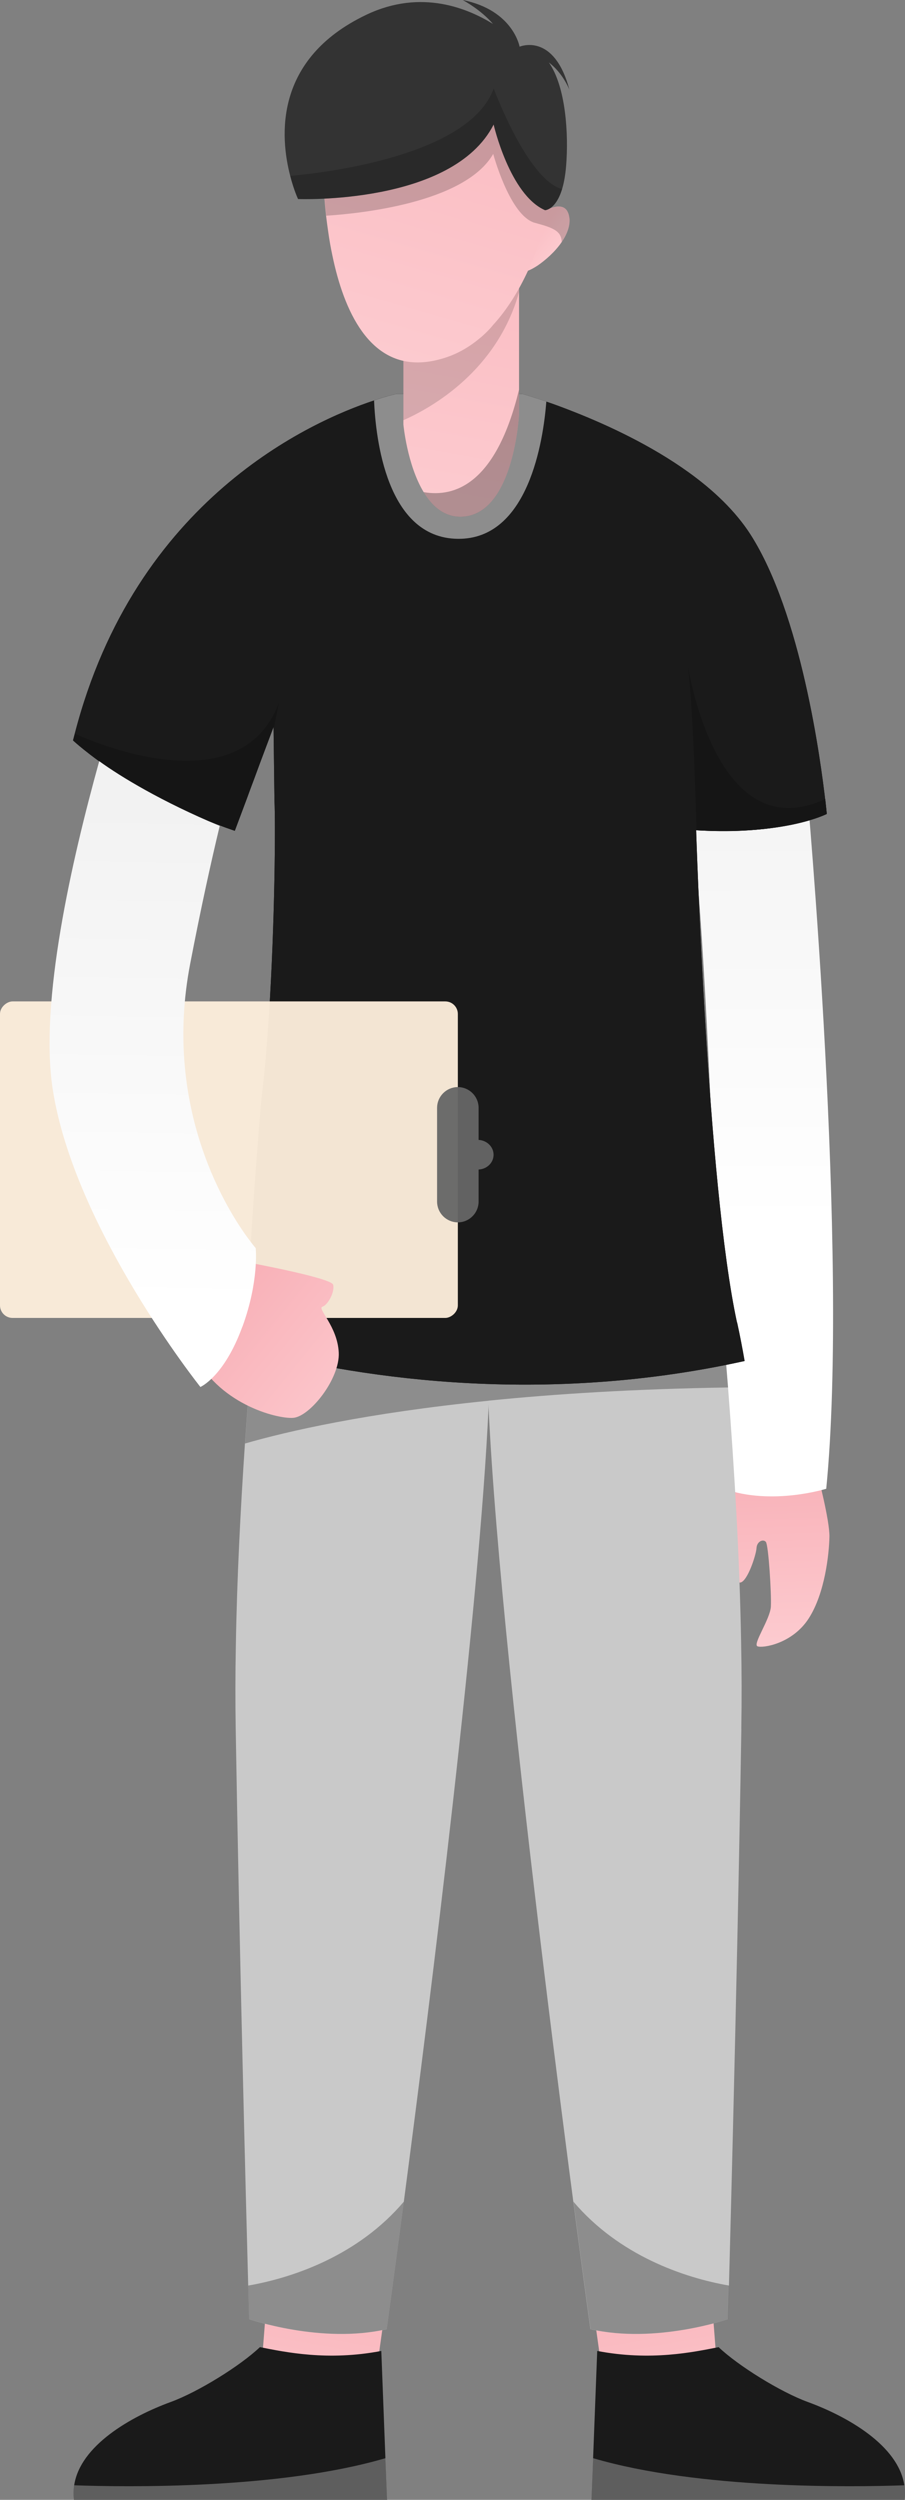
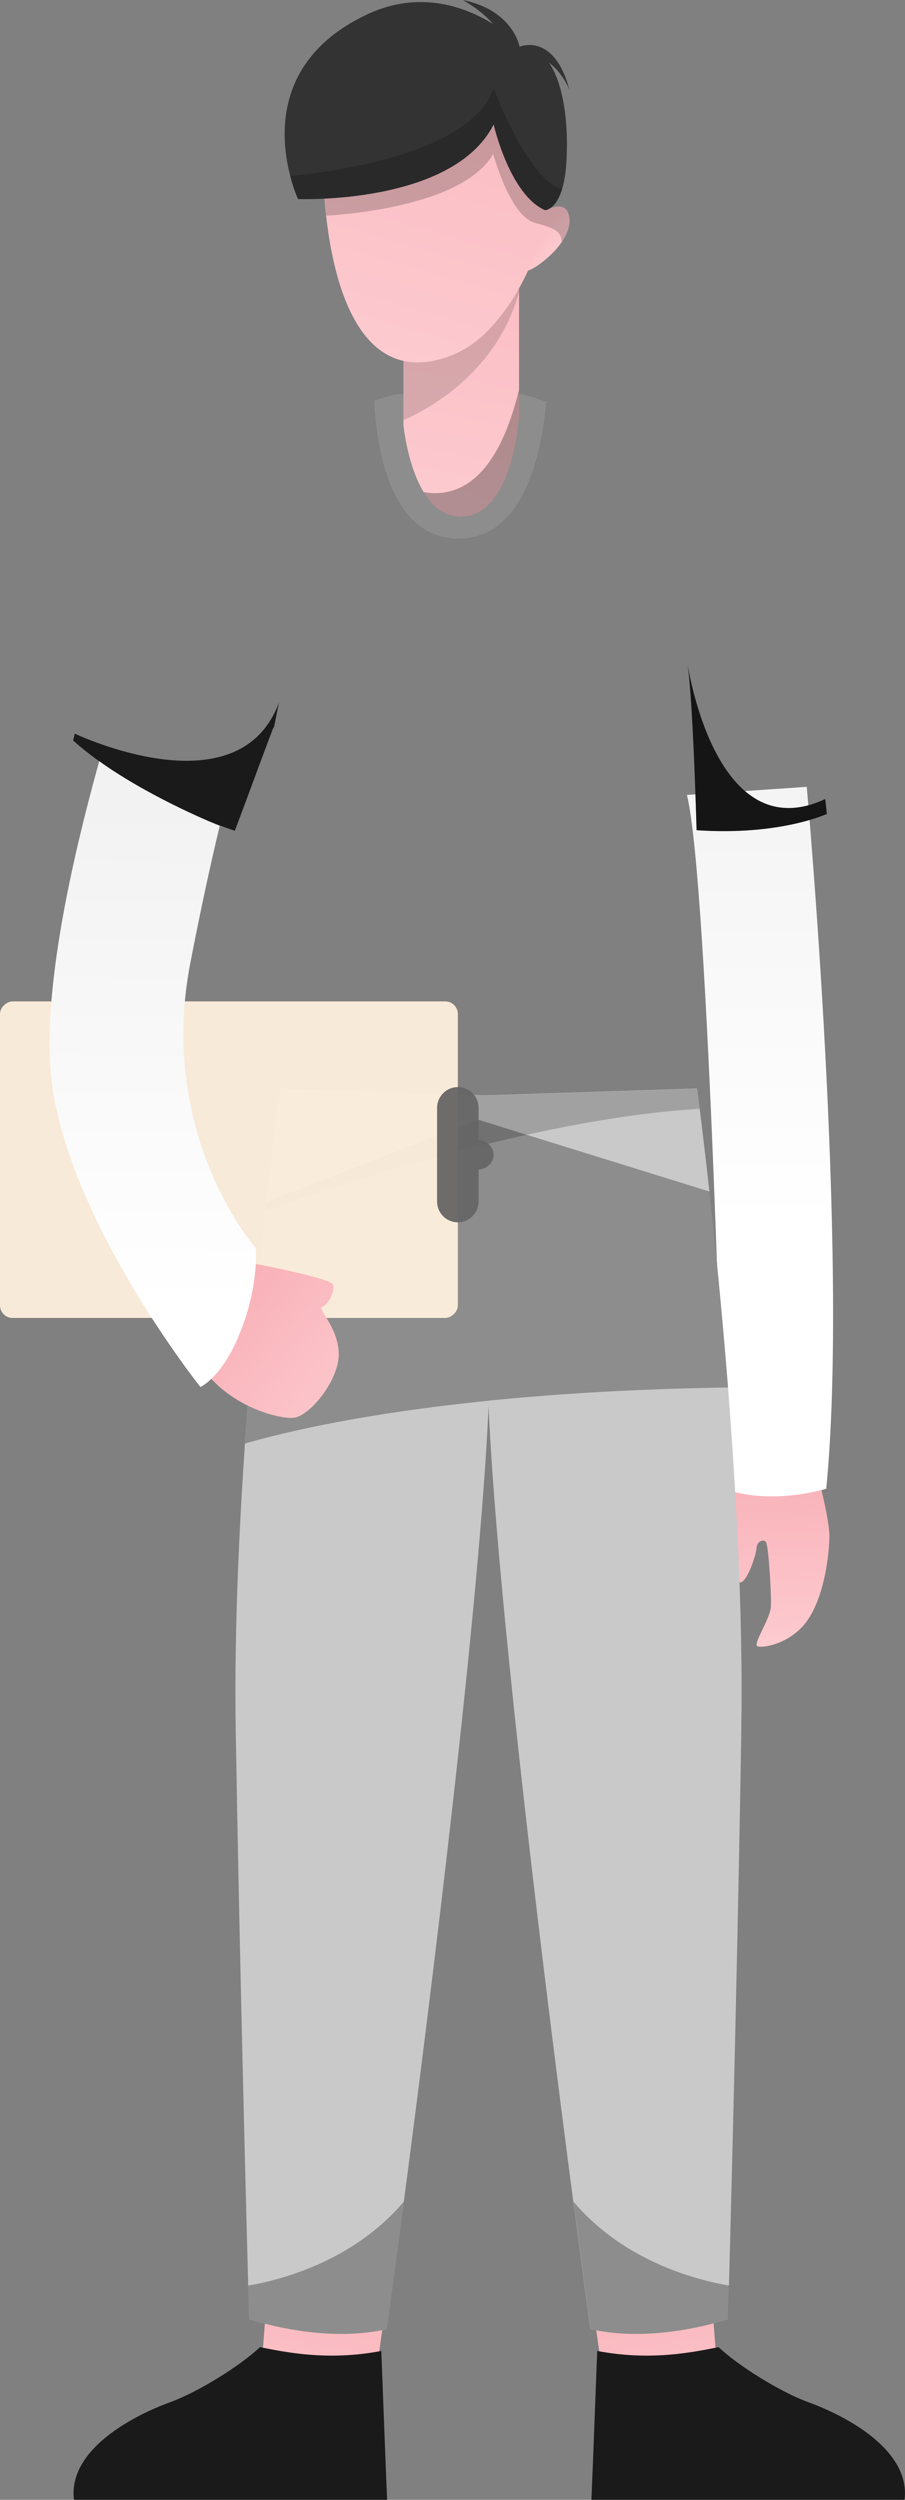
<svg xmlns="http://www.w3.org/2000/svg" xmlns:xlink="http://www.w3.org/1999/xlink" viewBox="0 0 149.93 413.84">
  <rect x="0" y="0" width="149.93" height="413.84" fill="#808080" stroke="none" />
  <defs>
    <style>
      .cls-1 {
        fill: #fef0dd;
      }

      .cls-1, .cls-2 {
        opacity: .95;
      }

      .cls-3 {
        fill: url(#linear-gradient-8);
      }

      .cls-4 {
        fill: url(#linear-gradient-7);
      }

      .cls-5 {
        fill: url(#linear-gradient-5);
      }

      .cls-6 {
        fill: url(#linear-gradient-6);
      }

      .cls-7 {
        fill: url(#linear-gradient-9);
      }

      .cls-8 {
        fill: url(#linear-gradient-4);
      }

      .cls-9 {
        fill: url(#linear-gradient-3);
      }

      .cls-10 {
        fill: url(#linear-gradient-2);
      }

      .cls-11 {
        opacity: .5;
      }

      .cls-11, .cls-12 {
        fill: #fff;
      }

      .cls-11, .cls-12, .cls-13, .cls-14, .cls-15 {
        mix-blend-mode: overlay;
      }

      .cls-12, .cls-13 {
        opacity: .3;
      }

      .cls-16 {
        fill: url(#linear-gradient);
      }

      .cls-17 {
        isolation: isolate;
      }

      .cls-18 {
        fill: #c9c9c9;
      }

      .cls-2 {
        fill: #666;
      }

      .cls-14 {
        opacity: .2;
      }

      .cls-15 {
        opacity: .15;
      }

      .cls-19 {
        fill: #333;
      }

      .cls-20 {
        fill: #1a1a1a;
      }
    </style>
    <linearGradient id="linear-gradient" x1="129.93" y1="282.82" x2="128.57" y2="240.97" gradientUnits="userSpaceOnUse">
      <stop offset="0" stop-color="#fed4d8" />
      <stop offset="1" stop-color="#f8afb6" />
    </linearGradient>
    <linearGradient id="linear-gradient-2" x1="125.61" y1="97.92" x2="126.03" y2="203.94" gradientUnits="userSpaceOnUse">
      <stop offset=".19" stop-color="#f2f2f2" />
      <stop offset=".99" stop-color="#fff" />
    </linearGradient>
    <linearGradient id="linear-gradient-3" x1="47.95" y1="416.87" x2="56.05" y2="371.76" xlink:href="#linear-gradient" />
    <linearGradient id="linear-gradient-4" x1="148.53" y1="416.87" x2="156.63" y2="371.76" gradientTransform="translate(262.69) rotate(-180) scale(1 -1)" xlink:href="#linear-gradient" />
    <linearGradient id="linear-gradient-5" x1="69.88" y1="240.78" x2="36" y2="213.13" xlink:href="#linear-gradient" />
    <linearGradient id="linear-gradient-6" x1="26.53" y1="113.43" x2="24.87" y2="217.36" xlink:href="#linear-gradient-2" />
    <linearGradient id="linear-gradient-7" x1="65.77" y1="112.9" x2="86.14" y2="-.19" xlink:href="#linear-gradient" />
    <linearGradient id="linear-gradient-8" x1="96.2" y1="44.39" x2="82.55" y2="33.42" xlink:href="#linear-gradient" />
    <linearGradient id="linear-gradient-9" x1="55.17" y1="90.16" x2="88.87" y2="-26.85" xlink:href="#linear-gradient" />
  </defs>
  <g class="cls-17">
    <g id="_レイヤー_2" data-name="レイヤー 2">
      <g id="text">
        <g>
          <g>
            <path class="cls-16" d="M122.34,243.93c0,.19-1.83,10.17-1.72,11.67.11,1.5.78,6.49,1.99,6.39s2.66-4.6,2.72-5.71c.06-1.11,1.11-1.55,1.55-1.02.44.53.94,8.62.83,10.7-.11,2.08-3.05,6.25-2.22,6.58.83.34,5.76-.39,8.48-4.6,2.72-4.21,3.38-10.75,3.44-13.51.06-2.76-2-10.51-2-10.51h-13.08Z" />
            <path class="cls-10" d="M133.65,130.25s7.05,77.68,3.23,116.21c0,0-9.03,2.84-16.96,0,0,0-2.48-100.29-6.12-114.86l19.84-1.34Z" />
          </g>
          <g>
            <g>
              <polygon class="cls-9" points="44.15 381.23 43 395.98 61.81 396.5 63.79 382.47 44.15 381.23" />
              <g>
                <path class="cls-20" d="M64.14,413.84H12.26c-.11-.83-.1-1.64.03-2.41.99-6.59,9.41-11.38,15.97-13.78,4.56-1.66,11.58-6.02,14.8-9.09,4.22.83,11.24,2.33,20.11.63l.68,17.73.28,6.9Z" />
-                 <path class="cls-12" d="M64.14,413.84H12.26c-.11-.83-.1-1.64.03-2.41,8.58.31,34.02.68,51.57-4.49l.28,6.9Z" />
              </g>
            </g>
            <g>
              <polygon class="cls-8" points="117.96 381.23 119.1 395.98 100.29 396.5 98.32 382.47 117.96 381.23" />
              <g>
                <path class="cls-20" d="M97.97,413.84h51.88c.11-.83.1-1.64-.03-2.41-.99-6.59-9.41-11.38-15.97-13.78-4.56-1.66-11.58-6.02-14.8-9.09-4.22.83-11.24,2.33-20.11.63l-.68,17.73-.28,6.9Z" />
-                 <path class="cls-12" d="M97.97,413.84h51.88c.11-.83.1-1.64-.03-2.41-8.58.31-34.02.68-51.57-4.49l-.28,6.9Z" />
              </g>
            </g>
            <g>
              <path class="cls-18" d="M81.17,222.12c0,.31,0,.72.02,1.24.02,2.49-.05,5.34-.2,8.52-.02.31-.03.6-.05.91v.07c-1.47,32.96-9.62,98.07-14.04,131.63-1.69,12.86-2.83,21.1-2.83,21.1-10.81,2.49-22.8-1.66-22.8-1.66,0,0-.05-1.99-.15-5.55-.39-14.52-1.45-55.07-2.07-92.15-.07-4.46-.07-9.04.02-13.68.18-11.15.77-22.63,1.51-33.58.99-14.52,2.3-28.07,3.4-38.49.05-.5.11-.99.16-1.48,1.25-11.48,2.25-18.79,2.25-18.79l34.29,1.12h.49l-.02,4.62v3.32l-.07,30.29c.03.65.05,1.35.07,2.1v.46Z" />
              <path class="cls-18" d="M122.82,286.23c-.75,46.15-2.21,97.7-2.21,97.7,0,0-11.98,4.15-22.8,1.66,0,0-14.83-107.14-16.87-152.74v-.07c-.02-.31-.03-.6-.03-.9-.1-2.33-.16-4.46-.2-6.42-.03-2.23,0-4.22.08-5.91l-.08-30.19v-3.57l-.02-4.48h.49l34.29-1.12s.16,1.19.44,3.35c.37,2.93.94,7.65,1.61,13.68.96,8.66,2.1,19.98,3.09,32.45,1.04,13.34,1.92,28.01,2.17,42.12.1,4.88.11,9.72.03,14.41Z" />
              <path class="cls-14" d="M115.92,183.56c-9.15.54-19.05,2.17-28.63,4.3h-.02c-2.05.44-4.09.93-6.11,1.42-.16.03-.31.07-.46.1-14.93,3.66-28.53,8.19-36.72,11.11.05-.5.11-.99.16-1.48,1.25-11.48,2.25-18.79,2.25-18.79l34.29,1.12h.49l34.29-1.12s.16,1.19.44,3.35Z" />
            </g>
            <path class="cls-13" d="M66.9,364.48c-1.69,12.86-2.83,21.1-2.83,21.1-10.81,2.49-22.8-1.66-22.8-1.66,0,0-.05-1.99-.15-5.55,7.47-1.3,18.22-4.98,25.78-13.89Z" />
            <path class="cls-13" d="M95,364.48c1.69,12.86,2.83,21.1,2.83,21.1,10.81,2.49,22.8-1.66,22.8-1.66,0,0,.05-1.99.15-5.55-7.47-1.3-18.22-4.98-25.78-13.89Z" />
            <path class="cls-13" d="M120.62,229.69c-15.49.24-28.63,1.07-39.63,2.18-.03,0-.05.02-.08.02-20.29,2.05-33.28,5.05-40.32,7.08.99-14.52,2.3-28.07,3.4-38.49.05-.5.11-.99.16-1.48l.11-.08,35.01-13.55,1.43.44.46.15,6.11,1.91h.02l30.24,9.38c.96,8.66,2.1,19.98,3.09,32.45Z" />
          </g>
          <g>
            <g>
-               <path class="cls-20" d="M122.12,218.94c.47,2.15.88,4.28,1.24,6.37-35.04,7.75-65.95,2.34-82.62-2.1.41-13.66,1.61-29.93,2.57-41.25v-.07c.16-1.16.29-2.34.42-3.57.33-3.27.6-6.77.83-10.32.99-15.4,1.09-31.77.91-35.4l-.15-11.95v-.34c-.26.68-.52,1.4-.8,2.13l-.41,1.09c-.7,1.86-1.42,3.78-2.08,5.59-.13.33-.24.65-.37.98-.26.73-.54,1.43-.78,2.12-1.16,3.09-1.99,5.31-1.99,5.31-17.05-5.81-26.79-14.96-26.79-14.96.1-.37.2-.75.29-1.12,10.03-38.79,39.19-51.72,49.57-55.15,1.73-.59,2.95-.9,3.45-1.01.16-.05.26-.07.26-.07h20.83s1.53.42,4.01,1.27c1.32.44,2.9,1.03,4.67,1.73,5.49,2.17,12.7,5.5,18.95,10.01,4.04,2.91,7.67,6.33,10.19,10.24,8.43,13.19,11.64,37.37,12.44,44.34.15,1.24.2,1.94.2,1.94,0,0-6.71,3.53-21.61,2.7h-.02s1.81,58.62,6.77,81.5Z" />
              <path class="cls-20" d="M90.51,66.48c-.5,6.43-2.95,22.86-14.67,22.72-11.82-.13-13.61-16.67-13.87-22.91,1.73-.59,2.95-.9,3.45-1.01.16-.05.26-.07.26-.07h20.83s1.53.42,4.01,1.27Z" />
              <path class="cls-20" d="M136.98,134.74s-7.75,3.64-21.58,2.7c-.03-.98-.61-22.65-1.59-28.06,0,0,4.41,31.5,22.91,22.9.13,1.24.26,2.46.26,2.46Z" />
              <path class="cls-20" d="M46.21,116.33l-.86,4.28-.02.05v-.34c-.26.68-.52,1.4-.8,2.13l-.41,1.09c-.7,1.86-1.42,3.78-2.08,5.59-.13.33-.24.65-.37.98-.26.73-.54,1.43-.78,2.12-1.16,3.09-1.99,5.31-1.99,5.31-17.05-5.81-26.79-14.96-26.79-14.96.1-.37.2-.75.29-1.12,2.93,1.35,27.42,11.94,33.8-5.11Z" />
            </g>
            <g>
-               <path class="cls-20" d="M122.12,218.94c.47,2.15.88,4.28,1.24,6.37-35.04,7.75-65.95,2.34-82.62-2.1.41-13.66,1.61-29.93,2.57-41.25v-.07c.16-1.16.29-2.34.42-3.57.33-3.27.6-6.77.83-10.32.99-15.4,1.09-31.77.91-35.4l-.15-11.95v-.34c-.26.68-.52,1.4-.8,2.13l-.41,1.09c-.7,1.86-1.42,3.78-2.08,5.59-.13.33-.24.65-.37.98-.26.73-.54,1.43-.78,2.12-1.16,3.09-1.99,5.31-1.99,5.31-17.05-5.81-26.79-14.96-26.79-14.96.1-.37.2-.75.29-1.12,10.03-38.79,39.19-51.72,49.57-55.15,1.73-.59,2.95-.9,3.45-1.01.16-.05.26-.07.26-.07h20.83s1.53.42,4.01,1.27c1.32.44,2.9,1.03,4.67,1.73,5.49,2.17,12.7,5.5,18.95,10.01,4.04,2.91,7.67,6.33,10.19,10.24,8.43,13.19,11.64,37.37,12.44,44.34.15,1.24.2,1.94.2,1.94,0,0-6.71,3.53-21.61,2.7h-.02s1.81,58.62,6.77,81.5Z" />
              <path class="cls-11" d="M90.51,66.48c-.5,6.43-2.95,22.86-14.67,22.72-11.82-.13-13.61-16.67-13.87-22.91,1.73-.59,2.95-.9,3.45-1.01.16-.05.26-.07.26-.07h20.83s1.53.42,4.01,1.27Z" />
              <path class="cls-14" d="M136.98,134.74s-7.75,3.64-21.58,2.7c-.03-.98-.61-22.65-1.59-28.06,0,0,4.41,31.5,22.91,22.9.13,1.24.26,2.46.26,2.46Z" />
-               <path class="cls-14" d="M46.21,116.33l-.86,4.28-.02.05v-.34c-.26.68-.52,1.4-.8,2.13l-.41,1.09c-.7,1.86-1.42,3.78-2.08,5.59-.13.33-.24.65-.37.98-.26.73-.54,1.43-.78,2.12-1.16,3.09-1.99,5.31-1.99,5.31-17.05-5.81-26.79-14.96-26.79-14.96.1-.37.2-.75.29-1.12,2.93,1.35,27.42,11.94,33.8-5.11Z" />
            </g>
          </g>
          <g>
            <g>
              <rect class="cls-1" x="11.72" y="154.06" width="52.4" height="75.85" rx="2.08" ry="2.08" transform="translate(229.91 154.06) rotate(90)" />
              <path class="cls-2" d="M75.85,202.36c-.94,0-1.81-.39-2.43-1.01-.62-.62-1.01-1.48-1.01-2.43v-15.52c0-1.89,1.55-3.44,3.44-3.44.94,0,1.81.39,2.43,1.01.62.62,1.01,1.48,1.01,2.43v5.31c1.37.07,2.48,1.14,2.48,2.46s-1.11,2.38-2.48,2.44v5.31c0,1.89-1.55,3.44-3.44,3.44Z" />
            </g>
            <g>
              <path class="cls-5" d="M41.05,208.99s13.82,2.55,14.14,3.69c.31,1.14-.83,3.33-1.77,3.64s2.49,3.22,2.7,7.59c.21,4.37-4.78,10.6-7.54,10.81-2.75.21-12.73-2.39-16.58-11.02-3.85-8.63,9.04-14.71,9.04-14.71Z" />
              <path class="cls-6" d="M40.16,219.61s-.03.07-.04.1c-3.01,8.22-6.92,9.9-6.92,9.9,0,0-20.97-26.28-24.48-49.39-2.19-14.39,3.13-37.68,7.72-54.21,3.56,2.58,10.37,6.71,19.96,10.72-1.45,6.04-3.13,13.65-4.91,22.91-4.4,23.02,5.42,39.54,9.35,45.01.93,1.29,1.52,1.97,1.52,1.97,0,0,.59,5.37-2.19,12.99Z" />
            </g>
          </g>
          <g>
            <g>
              <path class="cls-4" d="M85.99,37.66v30.95s-.8,16.07-9.07,16.9c-.34.03-.67.05-.99.02-2.54-.13-4.41-1.84-5.75-4.07-2.74-4.53-3.35-11.19-3.35-11.19v-32.62h19.17Z" />
              <path class="cls-15" d="M85.99,37.66v10.71c-3.66,13.03-14.46,19.12-19.17,21.2v-24.93l5.6-6.99h13.56Z" />
              <path class="cls-13" d="M85.99,64.5v4.12s-.8,16.07-9.07,16.9c-.34.03-.67.05-.99.02-2.54-.13-4.41-1.84-5.75-4.07,5.21.91,12.03-1.4,15.81-16.97Z" />
            </g>
            <g>
              <g>
                <path class="cls-3" d="M94.34,36.08c.07.62-.02,1.25-.21,1.86-.23.73-.6,1.45-1.07,2.13-1.11,1.63-2.74,3.04-4.02,3.91-.64.42-1.2.7-1.55.83h-.02c-.07.03-.13.05-.18.05-.1.02-.18.02-.21,0-.59-.31.59-5.89,1.03-7.95.02-.07.03-.13.05-.18.08-.36.13-.57.13-.57,0,0,.37-.29.94-.67.34-.23.77-.49,1.22-.7.18-.1.37-.18.55-.24,1.48-.6,3.06-.68,3.34,1.53Z" />
                <path class="cls-7" d="M92.37,27.05c-.02.67-.41,3.61-1.37,7.51-.21.81-.44,1.64-.7,2.52-.03.1-.05.18-.08.28-.7,2.38-1.6,4.92-2.74,7.46h-.02v.02c-1.5,3.24-3.4,6.38-5.8,8.99-.26.33-.55.65-.86.96-.33.34-.67.65-1.04.98-.2.16-.42.33-.64.52-1.89,1.51-4.02,2.64-6.45,3.24-.67.18-1.37.31-2.08.39-9.4,1.06-13.65-8.55-15.53-17.65-.29-1.35-.52-2.7-.7-3.99-.13-.88-.24-1.74-.34-2.56-.55-4.95-.52-8.68-.52-8.68,0,0,8.03-15.94,21.02-15.4,13.03.54,17.9,13.14,17.85,15.42Z" />
              </g>
              <path class="cls-14" d="M94.34,36.08c.07.62-.02,1.25-.21,1.86-.23.73-.6,1.45-1.07,2.13-.05-1.5-.94-2.1-2.83-2.72-.47-.15-1.03-.29-1.64-.47-.15-.03-.28-.08-.42-.15-3.89-1.68-6.46-11.25-6.46-11.25-4.72,8.19-22.45,9.9-27.67,10.23-.55-4.95-.52-8.68-.52-8.68,0,0,8.03-15.94,21.02-15.4,13.03.54,17.9,13.14,17.85,15.42-.02.67-.41,3.61-1.37,7.51,1.48-.6,3.06-.68,3.34,1.53Z" />
            </g>
            <g>
              <path class="cls-19" d="M90.94,10.36c2.82,4.04,3.27,11.89,2.85,17.08-.13,1.61-.37,2.87-.67,3.86-1.06,3.48-2.82,3.5-2.82,3.5-5.86-2.56-8.52-14.18-8.52-14.18-6.81,13.34-32.4,12.33-32.4,12.33,0,0-.7-1.47-1.3-3.83-1.68-6.42-2.75-19.36,12.6-26.67,9.22-4.4,17.03-.93,20.99,1.51-1.99-2.31-4.69-3.78-5.02-3.96,8.39,1.69,9.43,7.73,9.43,7.73,0,0,5.72-2.46,8.26,7.15-.11-.31-1.19-2.85-3.4-4.53Z" />
              <path class="cls-14" d="M93.12,31.3c-1.06,3.48-2.82,3.5-2.82,3.5-5.86-2.56-8.52-14.18-8.52-14.18-6.81,13.34-32.4,12.33-32.4,12.33,0,0-.7-1.47-1.3-3.83,5.05-.44,29.68-3.19,33.71-14.48,0,0,5.6,15.16,11.33,16.66Z" />
            </g>
          </g>
        </g>
      </g>
    </g>
  </g>
</svg>